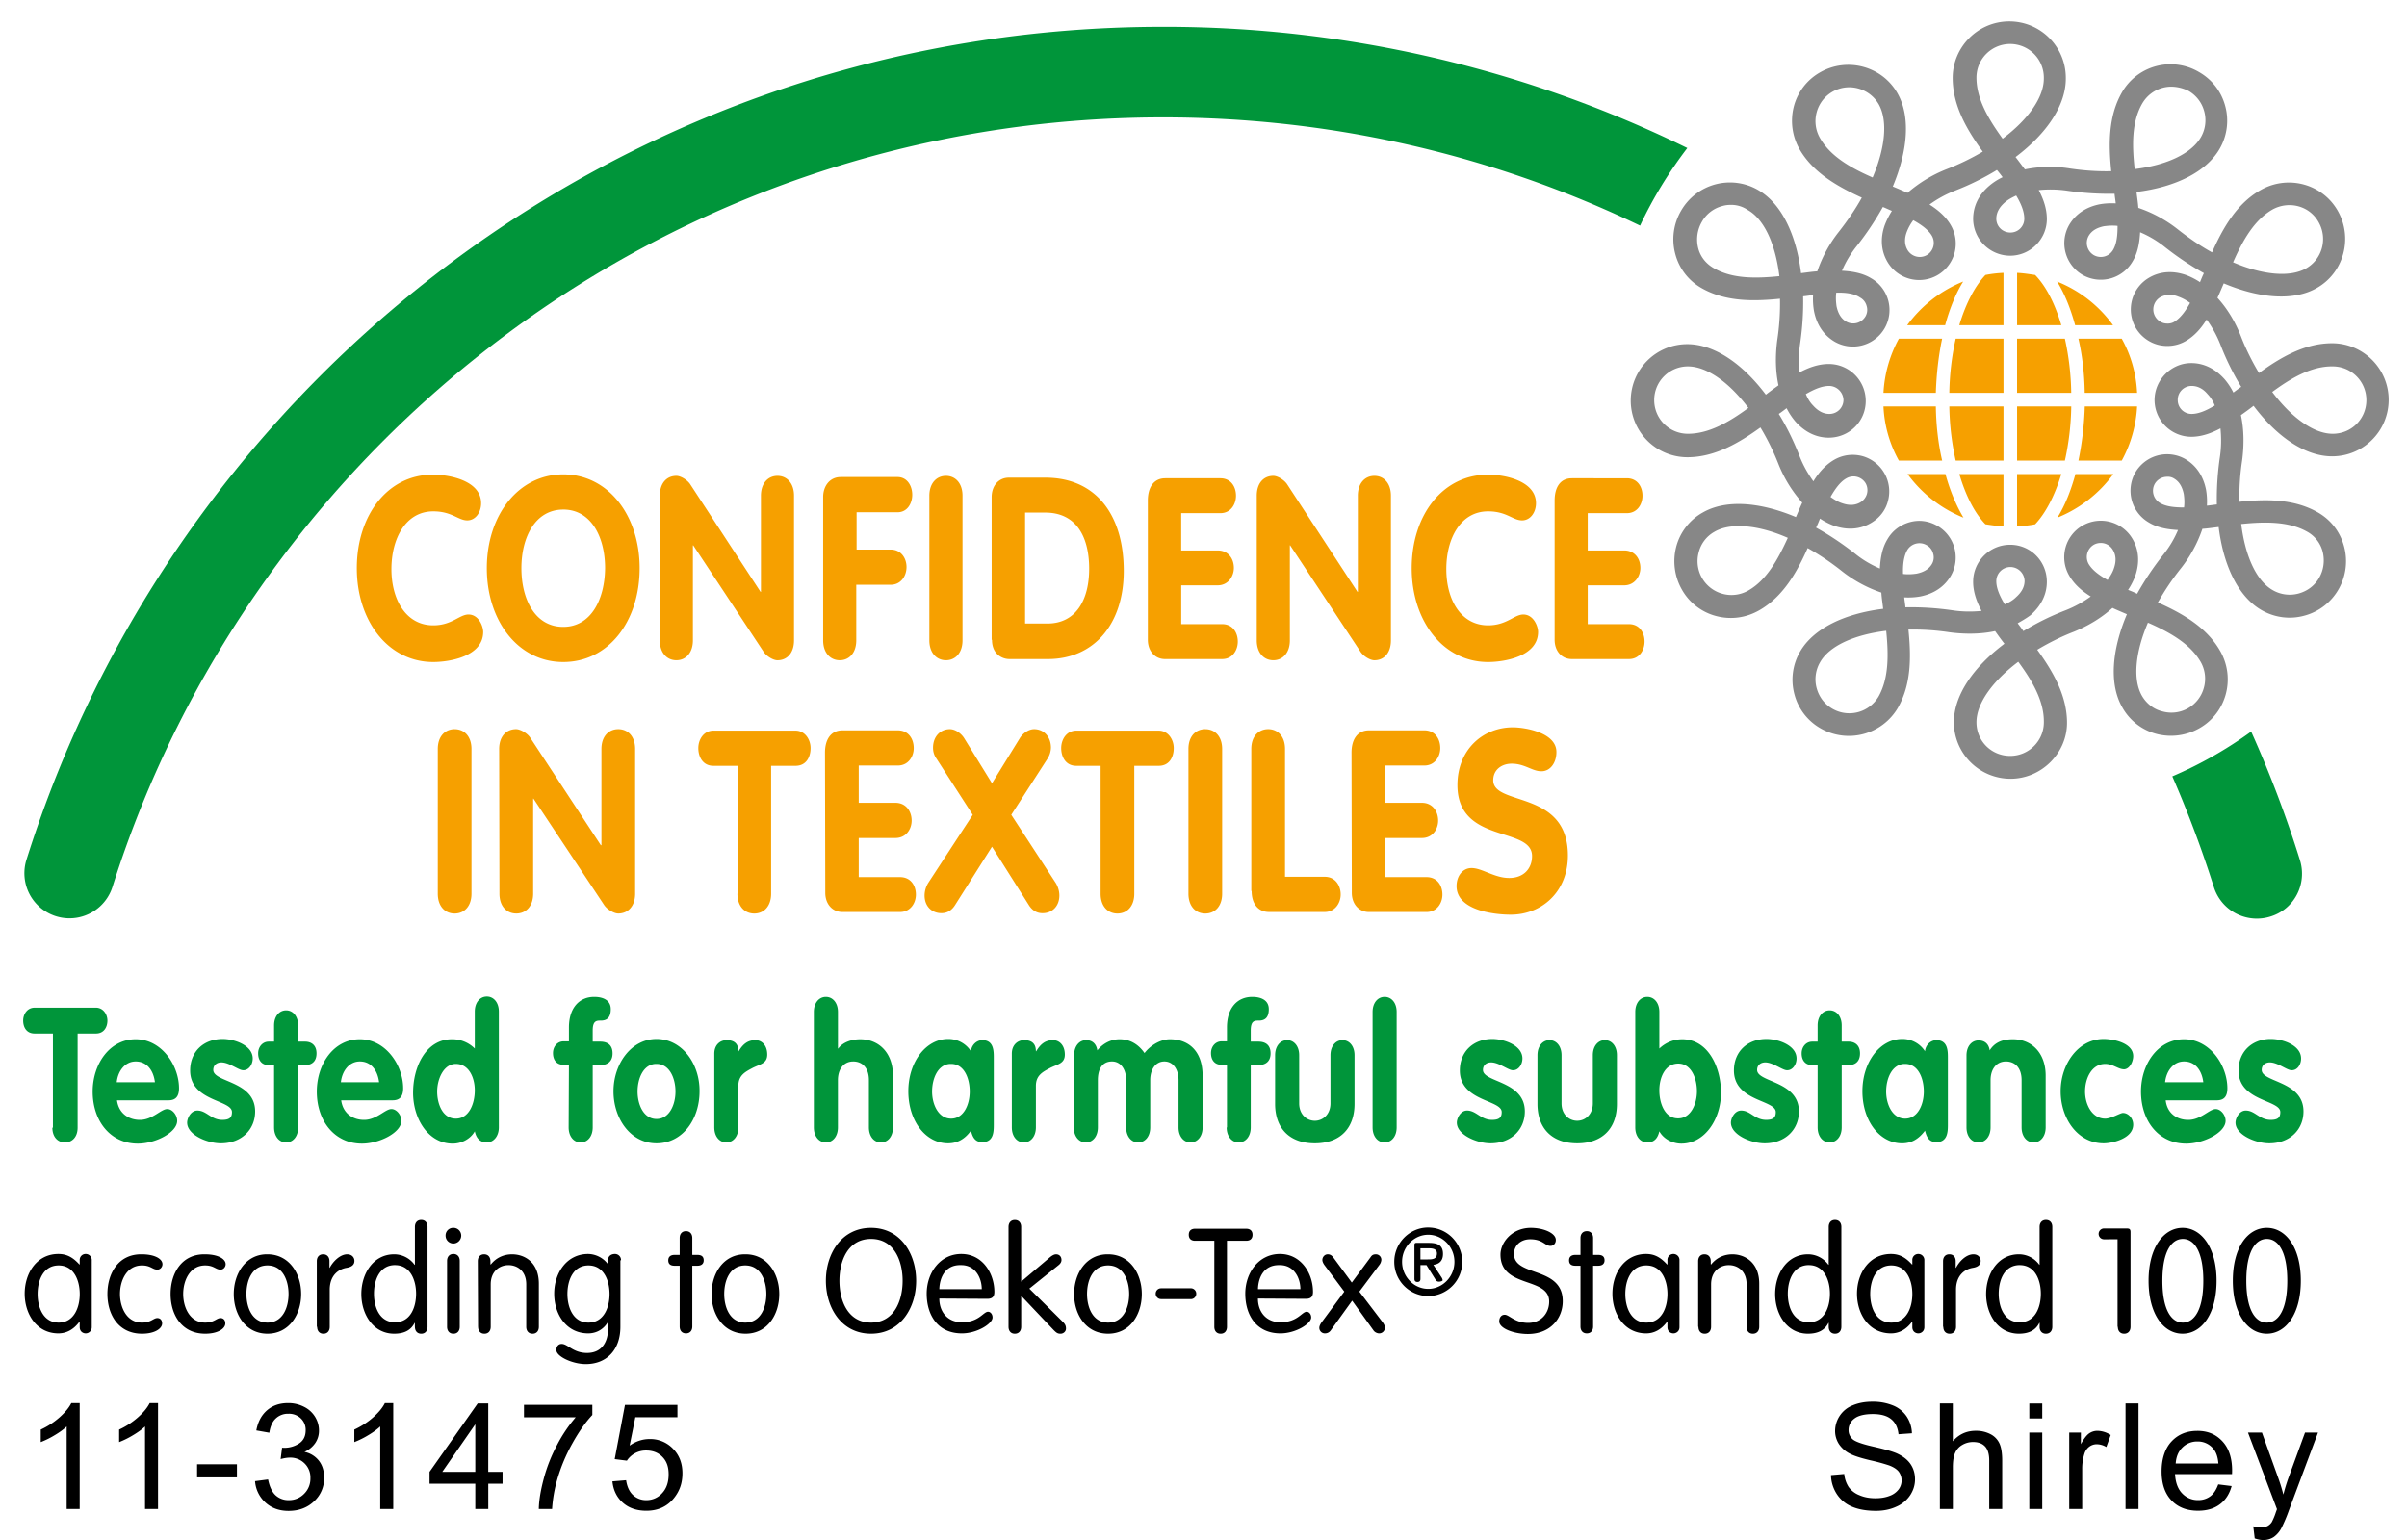
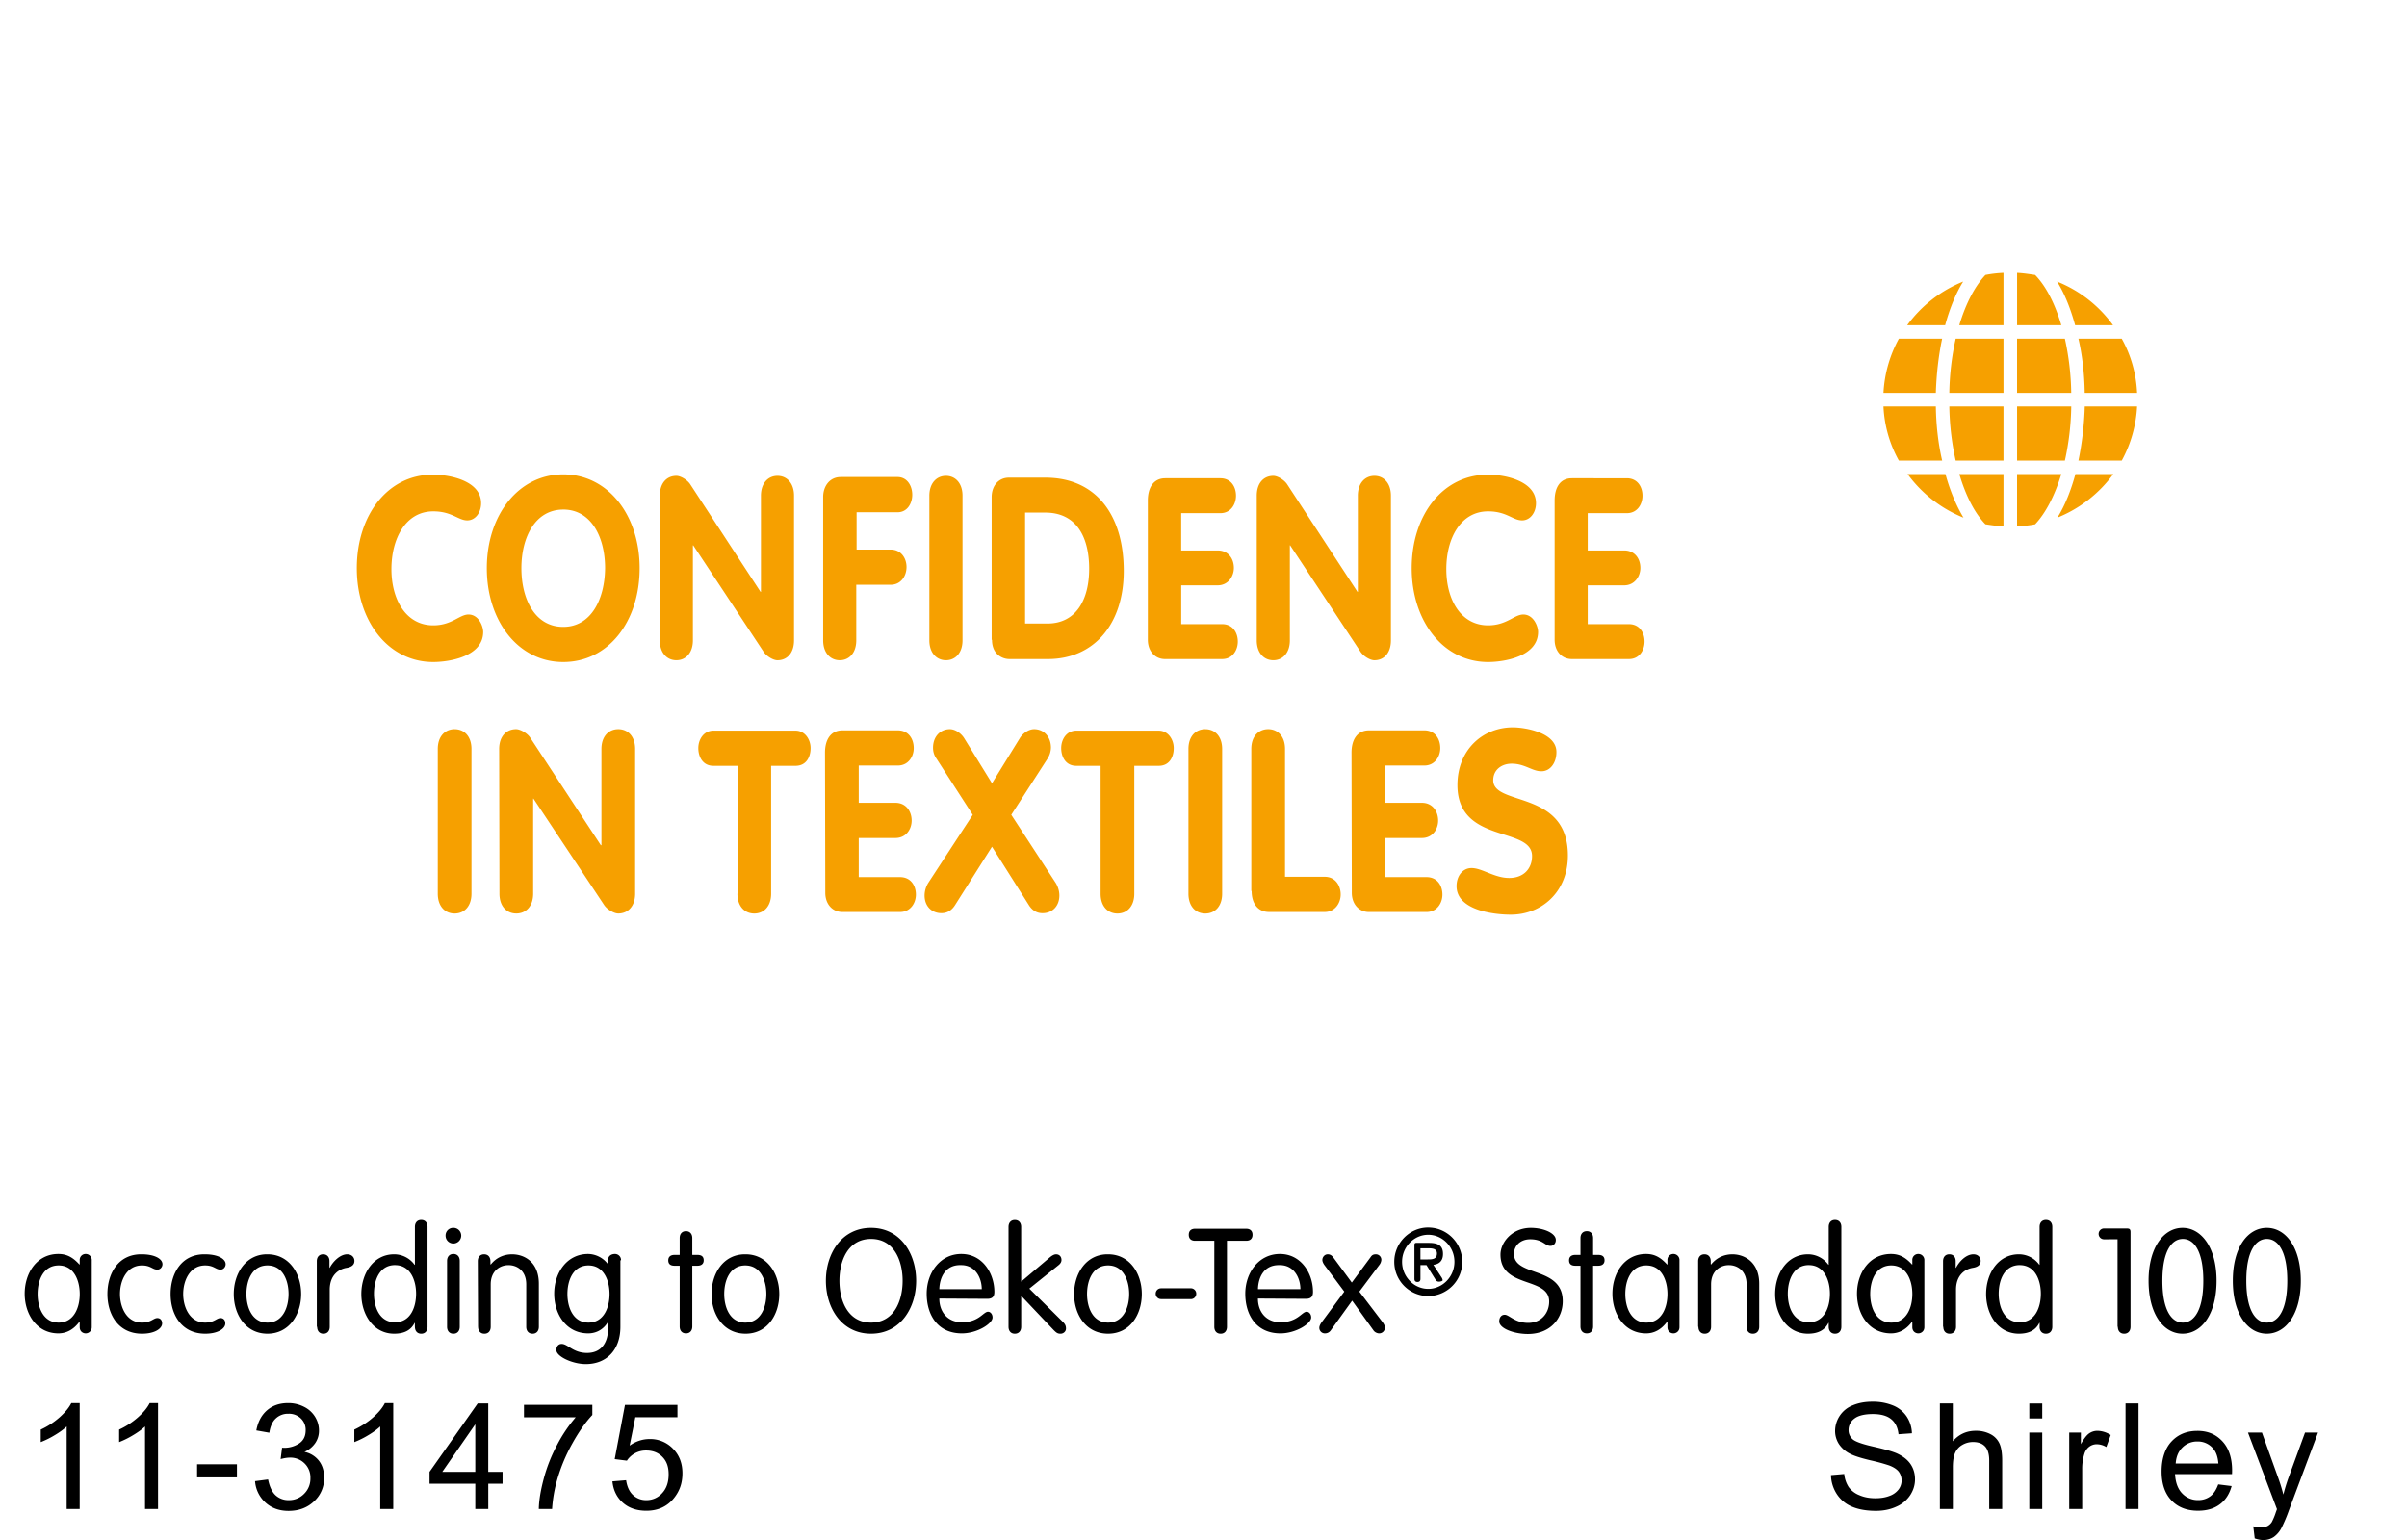
<svg xmlns="http://www.w3.org/2000/svg" viewBox="0 0 100 64" fill="none" class="logo_oeko_tex">
-   <path d="M95.55 35.74c.313 1-.237 2.05-1.225 2.35a1.873 1.873 0 0 1-2.35-1.226 47.032 47.032 0 0 0-1.725-4.6 16.914 16.914 0 0 0 3.275-1.862c.775 1.725 1.45 3.5 2.025 5.337ZM68.138 9.377c-6-2.888-12.713-4.5-19.813-4.5-20.475 0-37.8 13.437-43.65 31.975A1.873 1.873 0 1 1 1.1 35.727C7.412 15.664 26.163 1.114 48.312 1.114A49.316 49.316 0 0 1 70.1 6.152c-.762 1-1.425 2.075-1.962 3.225Z" fill="#00953A" />
-   <path d="M83.525 32.364a2.355 2.355 0 0 1-2.35-2.35c0-1.1.788-2.275 2.1-3.262-.138-.175-.263-.35-.388-.525-.575.125-1.225.137-1.887.05a10.102 10.102 0 0 0-1.713-.113c.113 1.113.125 2.263-.437 3.25a2.362 2.362 0 0 1-3.2.863 2.296 2.296 0 0 1-1.1-1.425 2.321 2.321 0 0 1 .237-1.775c.55-.95 1.825-1.575 3.45-1.775-.024-.225-.062-.45-.075-.675a5.5 5.5 0 0 1-1.65-.9 10.75 10.75 0 0 0-1.412-.95c-.45 1.012-1.025 2.025-2.012 2.587-.55.313-1.175.4-1.788.238a2.296 2.296 0 0 1-1.425-1.1 2.386 2.386 0 0 1-.237-1.775 2.296 2.296 0 0 1 1.1-1.425c.95-.55 2.362-.45 3.874.187.088-.2.175-.412.263-.6a5.404 5.404 0 0 1-.987-1.6 10.179 10.179 0 0 0-.75-1.525c-.9.65-1.9 1.238-3.038 1.238a2.355 2.355 0 0 1-2.35-2.35c0-1.3 1.05-2.35 2.35-2.35 1.1 0 2.275.787 3.263 2.1.174-.138.35-.263.525-.388-.126-.575-.138-1.225-.05-1.887a10.11 10.11 0 0 0 .112-1.713c-1.112.113-2.263.125-3.25-.437a2.296 2.296 0 0 1-1.1-1.425 2.352 2.352 0 0 1 .238-1.788 2.34 2.34 0 0 1 3.212-.862c.95.55 1.575 1.825 1.775 3.45.225-.025.45-.063.675-.075a5.5 5.5 0 0 1 .9-1.65c.362-.463.688-.938.95-1.413-1.012-.462-2.025-1.037-2.587-2.012a2.386 2.386 0 0 1-.238-1.775 2.296 2.296 0 0 1 1.1-1.425c1.125-.638 2.563-.25 3.2.862.55.95.45 2.363-.188 3.888.213.087.413.175.613.262a5.647 5.647 0 0 1 1.6-.975 10.15 10.15 0 0 0 1.525-.737c-.662-.913-1.25-1.913-1.25-3.063 0-1.287 1.05-2.35 2.35-2.35s2.35 1.05 2.35 2.35c.013 1.113-.775 2.3-2.088 3.288.138.175.263.35.388.512A5.215 5.215 0 0 1 86 7.002c.588.087 1.162.125 1.713.112-.113-1.112-.125-2.275.437-3.262a2.326 2.326 0 0 1 3.2-.863c.55.313.938.813 1.1 1.425.162.6.075 1.238-.237 1.775-.55.95-1.825 1.588-3.45 1.788.024.225.062.45.075.662a5.5 5.5 0 0 1 1.65.9c.462.363.937.688 1.412.95.45-1.012 1.025-2.025 2.012-2.587 1.138-.65 2.575-.263 3.213.862.638 1.125.25 2.563-.862 3.2-.95.55-2.363.45-3.876-.187-.087.2-.174.412-.262.6.4.437.737.987.975 1.6.213.55.475 1.062.75 1.525.9-.65 1.9-1.238 3.038-1.238 1.287 0 2.35 1.05 2.35 2.35s-1.05 2.35-2.35 2.35c-1.1 0-2.276-.787-3.263-2.1-.175.138-.35.263-.525.388.125.575.138 1.225.05 1.887a10.102 10.102 0 0 0-.113 1.713c1.113-.113 2.263-.125 3.25.437.55.313.938.813 1.1 1.425a2.352 2.352 0 0 1-.237 1.788 2.32 2.32 0 0 1-1.425 1.087c-.6.163-1.237.075-1.775-.237-.95-.55-1.575-1.825-1.775-3.45-.225.025-.45.062-.675.075a5.5 5.5 0 0 1-.9 1.65 10.75 10.75 0 0 0-.95 1.412c1.012.45 2.025 1.025 2.587 2.013.65 1.137.263 2.575-.862 3.212a2.386 2.386 0 0 1-1.775.238 2.296 2.296 0 0 1-1.425-1.1c-.55-.95-.45-2.363.188-3.875-.2-.088-.413-.175-.6-.263-.438.4-.988.738-1.6.988-.55.212-1.063.475-1.525.75.65.9 1.237 1.9 1.237 3.037 0 1.263-1.063 2.325-2.35 2.325Zm.325-4.862c-1.063.8-1.737 1.725-1.737 2.512 0 .788.624 1.4 1.4 1.4.774 0 1.4-.625 1.4-1.4.012-.875-.475-1.712-1.063-2.512Zm-5.487-1.288c-1.326.163-2.363.625-2.75 1.313a1.405 1.405 0 0 0-.138 1.075c.1.362.325.662.65.85a1.408 1.408 0 0 0 1.925-.513c.425-.762.413-1.737.313-2.725Zm10.874-.337c-.524 1.225-.637 2.362-.25 3.037.188.325.488.563.85.65a1.395 1.395 0 0 0 1.725-.987c.1-.363.05-.75-.137-1.075-.438-.75-1.275-1.225-2.188-1.625Zm-5.412.025c.075.1.162.212.237.325a10.858 10.858 0 0 1 1.75-.863 4.71 4.71 0 0 0 1.05-.575c-.387-.237-.7-.525-.9-.875a1.516 1.516 0 0 1 .563-2.075 1.527 1.527 0 0 1 2.075.563c.263.45.3.975.113 1.525-.075.2-.175.4-.3.587.124.05.25.1.374.163.3-.538.663-1.088 1.088-1.625a4.31 4.31 0 0 0 .612-1.025c-.45-.025-.862-.1-1.212-.313a1.527 1.527 0 0 1-.563-2.075 1.527 1.527 0 0 1 2.075-.562c.45.262.75.7.863 1.275.037.212.05.437.037.662.138-.012.276-.037.413-.05a11.96 11.96 0 0 1 .125-1.962c.063-.413.063-.825.025-1.2-.4.212-.8.35-1.213.35a1.531 1.531 0 0 1-1.525-1.525c0-.838.688-1.538 1.525-1.538.525 0 1 .238 1.388.675.138.163.263.35.362.55.1-.075.213-.162.325-.237a10.858 10.858 0 0 1-.862-1.75 4.71 4.71 0 0 0-.575-1.05c-.237.387-.525.7-.875.9-.35.2-.763.25-1.15.15a1.523 1.523 0 0 1-.925-.713 1.527 1.527 0 0 1 .563-2.075c.45-.262.975-.3 1.525-.112.2.075.4.175.587.3.05-.125.1-.25.162-.375-.537-.3-1.087-.663-1.624-1.088a4.363 4.363 0 0 0-1.026-.612c-.025.45-.1.862-.312 1.212a1.527 1.527 0 0 1-2.075.563 1.527 1.527 0 0 1-.563-2.075c.263-.45.7-.75 1.275-.863.213-.037.438-.05.663-.037-.013-.138-.038-.263-.05-.4a11.914 11.914 0 0 1-1.962-.125 4.757 4.757 0 0 0-1.188-.025c.212.4.337.8.337 1.2 0 .837-.687 1.525-1.525 1.525a1.542 1.542 0 0 1-1.537-1.525c0-.525.225-1 .663-1.375.162-.138.35-.263.562-.363-.075-.1-.15-.2-.237-.3a10.88 10.88 0 0 1-1.75.863 4.71 4.71 0 0 0-1.05.575c.374.237.687.512.887.862a1.516 1.516 0 0 1-.563 2.075 1.527 1.527 0 0 1-2.075-.562c-.262-.45-.3-.975-.112-1.513.075-.2.175-.4.3-.6-.125-.05-.25-.112-.375-.162a12.28 12.28 0 0 1-1.087 1.625 4.363 4.363 0 0 0-.613 1.025c.45.025.862.1 1.212.312a1.523 1.523 0 0 1 .563 2.075 1.523 1.523 0 0 1-2.075.563c-.45-.263-.75-.7-.862-1.275a2.908 2.908 0 0 1-.038-.663c-.138.013-.275.038-.413.05.013.625-.025 1.275-.125 1.963a4.857 4.857 0 0 0-.025 1.2c.4-.213.8-.35 1.213-.35.85 0 1.538.687 1.538 1.537 0 .85-.688 1.525-1.538 1.525-.525 0-1-.237-1.387-.675a2.794 2.794 0 0 1-.363-.55c-.1.075-.212.163-.325.238.325.525.612 1.112.862 1.75.15.387.35.737.576 1.05.237-.388.525-.7.875-.9.35-.2.762-.25 1.15-.15a1.523 1.523 0 0 1 1.075 1.862c-.1.4-.363.725-.713.925-.45.263-.975.3-1.525.113-.2-.075-.4-.175-.588-.3-.05.125-.1.25-.162.375.537.3 1.087.662 1.625 1.087.325.263.675.463 1.025.613.025-.45.1-.863.313-1.213.2-.35.525-.6.925-.712.4-.113.8-.05 1.15.15a1.523 1.523 0 0 1 .562 2.075c-.263.45-.7.75-1.275.862-.213.038-.438.05-.663.038.013.137.038.275.05.412.625-.012 1.275.025 1.963.125.412.063.825.063 1.2.025-.213-.4-.35-.8-.35-1.212 0-.85.688-1.538 1.538-1.538.85 0 1.524.688 1.524 1.538 0 .525-.237 1-.675 1.387-.15.113-.337.225-.537.338Zm-.3-2.338a.587.587 0 0 0-.588.588c0 .287.138.612.35.962.188-.075.35-.175.475-.3.225-.2.35-.425.35-.675a.593.593 0 0 0-.587-.575Zm9.587-1.787c.163 1.325.626 2.362 1.313 2.75.325.187.713.237 1.075.137.362-.1.662-.325.85-.65.188-.325.238-.712.15-1.075a1.327 1.327 0 0 0-.662-.85c-.763-.425-1.738-.412-2.725-.312Zm-20.862.087c-.4 0-.75.075-1.025.238a1.35 1.35 0 0 0-.65.85 1.403 1.403 0 0 0 .988 1.725c.362.1.75.05 1.075-.138.762-.437 1.224-1.287 1.637-2.187-.738-.325-1.438-.488-2.025-.488Zm15.025.7c-.1 0-.2.025-.288.075a.59.59 0 0 0-.212.8c.15.25.425.463.787.663.113-.163.213-.325.263-.488.1-.287.087-.537-.038-.75a.582.582 0 0 0-.512-.3Zm-8.213 1.288c.2.025.388.012.563-.013.3-.062.513-.187.638-.4a.538.538 0 0 0 .05-.437.552.552 0 0 0-.276-.35.59.59 0 0 0-.8.212c-.137.238-.187.575-.174.988Zm10.975-4.038c-.2 0-.4.1-.512.288a.59.59 0 0 0 .212.8c.25.15.6.187 1 .187.026-.2.013-.387-.012-.562-.063-.3-.188-.513-.4-.638a.474.474 0 0 0-.288-.075Zm-13.987.838c.163.112.325.212.487.262.288.1.538.088.75-.037a.595.595 0 0 0 .275-.35.585.585 0 0 0-.05-.438.59.59 0 0 0-.8-.212c-.25.137-.462.425-.662.775Zm-5.925-5.425c-.775 0-1.4.625-1.4 1.4 0 .775.625 1.4 1.4 1.4.875 0 1.713-.488 2.513-1.075-.8-1.063-1.726-1.725-2.513-1.725ZM94.4 16.289c.8 1.063 1.725 1.738 2.512 1.738.788 0 1.4-.625 1.4-1.4 0-.775-.624-1.4-1.4-1.4-.875-.013-1.712.475-2.512 1.062Zm-3.35-.25a.576.576 0 0 0-.575.588c0 .325.263.575.575.575.288 0 .612-.138.963-.35a1.403 1.403 0 0 0-.3-.475c-.188-.225-.413-.338-.663-.338Zm-16.025.338c.075.187.175.35.3.475.2.225.425.35.675.35a.584.584 0 0 0 .588-.575.604.604 0 0 0-.588-.588c-.313 0-.625.138-.975.338Zm15.112-4.125a.812.812 0 0 0-.387.1.59.59 0 0 0 .138 1.075c.15.037.312.025.437-.05.25-.15.462-.425.662-.788a1.864 1.864 0 0 0-.487-.262.99.99 0 0 0-.362-.075Zm-13.85-.088c-.025.2-.012.388.013.563.063.3.188.512.4.637a.59.59 0 0 0 .8-.212.538.538 0 0 0 .05-.438.552.552 0 0 0-.275-.35c-.238-.162-.575-.212-.988-.2Zm-4.375-3.65c-.125 0-.237.013-.362.05a1.37 1.37 0 0 0-.85.663 1.467 1.467 0 0 0-.15 1.075c.088.362.325.662.663.85.762.437 1.725.425 2.712.325-.162-1.325-.625-2.363-1.313-2.75a1.21 1.21 0 0 0-.7-.213Zm20.863 2.388c1.225.525 2.362.637 3.037.25.675-.388.9-1.25.513-1.925-.375-.675-1.237-.9-1.925-.513-.75.438-1.225 1.275-1.625 2.188Zm-5.038-1.525c-.112 0-.212.012-.325.025-.3.062-.512.187-.637.4a.59.59 0 0 0 .212.8.59.59 0 0 0 .8-.213c.15-.25.188-.6.188-1-.075-.012-.162-.012-.237-.012Zm-8.25-.225a1.99 1.99 0 0 0-.274.5c-.1.275-.088.525.037.737a.59.59 0 0 0 .8.213.59.59 0 0 0 .213-.8c-.138-.238-.413-.45-.776-.65Zm4.276-1.025c-.188.087-.35.175-.488.3-.225.2-.338.425-.338.662 0 .325.263.575.588.575a.573.573 0 0 0 .575-.575c0-.287-.125-.612-.337-.962Zm-6.938-4.5a1.4 1.4 0 0 0-1.35 1.037c-.1.363-.05.75.138 1.075.437.763 1.275 1.238 2.187 1.638.525-1.238.638-2.363.25-3.05-.263-.45-.737-.7-1.225-.7Zm13.388-.025c-.488 0-.95.25-1.213.7-.438.762-.425 1.725-.313 2.725 1.326-.163 2.35-.638 2.75-1.325.188-.325.238-.713.138-1.075a1.392 1.392 0 0 0-.65-.85 1.662 1.662 0 0 0-.712-.175Zm-6.7-1.775c-.776 0-1.4.625-1.4 1.4 0 .887.5 1.725 1.087 2.537 1.063-.8 1.725-1.725 1.712-2.525a1.4 1.4 0 0 0-1.4-1.412Z" fill="#878787" />
  <path d="M83.236 11.34a4.99 4.99 0 0 0-.75.088c-.425.45-.81 1.16-1.086 2.086h1.836V11.34zm.565 0v2.174h1.838c-.275-.925-.65-1.636-1.088-2.086-.25-.037-.5-.076-.75-.088zm-2.239.361a5.367 5.367 0 0 0-2.326 1.813h1.576c.188-.687.438-1.313.75-1.813zm3.9 0c.313.5.563 1.126.75 1.813h1.575a5.296 5.296 0 0 0-2.324-1.813zm-6.573 2.375a5.27 5.27 0 0 0-.639 2.25h2.176c.025-.775.111-1.538.261-2.25H78.89zm2.361 0a11.15 11.15 0 0 0-.264 2.25h2.25v-2.25H81.25zm2.55 0v2.25h2.25a11.15 11.15 0 0 0-.263-2.25h-1.986zm2.55 0c.162.7.25 1.462.261 2.25h2.176a5.1 5.1 0 0 0-.637-2.25h-1.8zm-8.1 2.815a5.1 5.1 0 0 0 .639 2.25h1.799c-.163-.7-.25-1.463-.262-2.25H78.25zm2.736 0c.013.824.114 1.574.264 2.25h1.986v-2.25h-2.25zm2.815 0v2.25h1.986a11.118 11.118 0 0 0 .264-2.25H83.8zm2.812 0a13.055 13.055 0 0 1-.263 2.25h1.8a5.27 5.27 0 0 0 .637-2.25h-2.174zM79.25 19.7a5.367 5.367 0 0 0 2.324 1.813c-.3-.5-.562-1.126-.75-1.813H79.25zm2.15 0c.275.925.65 1.638 1.086 2.088.25.038.5.075.75.088v-2.176H81.4zm2.4 0v2.176c.25-.013.5-.038.75-.088.426-.45.813-1.176 1.089-2.088H83.8zm2.425 0c-.187.687-.437 1.313-.75 1.813A5.367 5.367 0 0 0 87.8 19.7h-1.576zm-62.825.014c-1.862 0-3.175 1.698-3.175 3.898 0 2.188 1.3 3.9 3.175 3.9 1.888 0 3.174-1.7 3.174-3.9s-1.312-3.898-3.174-3.898zm-5.4.012c-1.887-.013-3.176 1.686-3.176 3.886 0 2.188 1.301 3.9 3.176 3.9.688 0 2.074-.236 2.074-1.25 0-.236-.186-.724-.611-.724-.375 0-.688.45-1.463.45-1.137 0-1.738-1.075-1.738-2.337 0-1.263.588-2.4 1.738-2.4.775 0 1.037.375 1.412.375.337 0 .576-.325.576-.713 0-.937-1.313-1.187-1.988-1.187zm43.838 0c-1.9-.013-3.188 1.686-3.188 3.886 0 2.188 1.3 3.9 3.174 3.9.688 0 2.076-.236 2.076-1.25 0-.236-.189-.724-.613-.724-.375 0-.688.45-1.463.45-1.138 0-1.736-1.075-1.736-2.337 0-1.263.586-2.4 1.736-2.4.775 0 1.025.375 1.412.375.338 0 .577-.325.577-.713 0-.937-1.313-1.187-1.975-1.187zm-33.738.05c-.4 0-.688.3-.688.825v6.011c0 .525.3.826.688.826.387 0 .687-.3.687-.826v-3.949h.014l2.924 4.426c.125.188.4.35.576.35.4 0 .687-.302.687-.827v-6.011c0-.525-.3-.825-.687-.825-.387 0-.688.3-.688.825v4H31.6l-2.924-4.475c-.125-.188-.401-.35-.576-.35zm11.2 0c-.386 0-.689.3-.689.825v6.011c0 .525.302.826.69.826.388 0 .687-.3.687-.826v-6.011c0-.525-.3-.825-.687-.825zm13.6 0c-.4 0-.687.3-.687.825v6.011c0 .525.3.826.687.826.388 0 .688-.3.688-.826v-3.949h.012l2.925 4.426c.125.188.4.35.575.35.4 0 .687-.302.687-.827v-6.011c0-.525-.3-.825-.687-.825-.388 0-.688.3-.688.825v4H56.4l-2.925-4.475c-.125-.188-.4-.35-.575-.35zm-17.974.05c-.462 0-.727.387-.727.825v5.961c0 .525.302.826.69.826.387 0 .685-.3.685-.826v-2.31H37c.438 0 .662-.376.662-.739 0-.362-.224-.724-.662-.724h-1.412v-1.55h1.7c.412 0 .612-.376.612-.726 0-.375-.213-.738-.613-.738h-2.361zm6.986.025c-.413 0-.713.325-.713.812v5.926h.014c0 .6.425.8.724.8h1.6c1.9 0 3.15-1.438 3.15-3.663 0-2.35-1.173-3.875-3.25-3.875h-1.525zm6.5.025c-.487 0-.724.388-.724.926v5.787c0 .474.3.8.712.8h2.375c.438 0 .65-.376.65-.726 0-.375-.212-.725-.65-.725h-1.7v-1.613h1.513c.438 0 .674-.374.674-.724 0-.375-.223-.725-.674-.725h-1.514v-1.55H50.7c.438 0 .65-.375.65-.725 0-.375-.212-.725-.65-.725h-2.287zm16.889 0c-.487 0-.713.388-.713.926v5.787c0 .474.3.8.713.8h2.375c.438 0 .648-.376.648-.726 0-.375-.211-.725-.648-.725h-1.713v-1.613h1.512c.438 0 .675-.374.675-.724 0-.375-.225-.725-.675-.725h-1.512v-1.55h1.625c.437 0 .65-.375.65-.725 0-.375-.213-.725-.65-.725H65.3zm-41.9 1.3c1.162 0 1.738 1.15 1.738 2.436-.013 1.288-.577 2.44-1.739 2.44-1.175 0-1.738-1.152-1.738-2.44 0-1.287.576-2.435 1.738-2.435zm19.187.126h.838c1.275 0 1.824.986 1.824 2.336 0 1.275-.537 2.275-1.736 2.275h-.926v-4.611zm20.262 8.924c-1.238 0-2.3.925-2.3 2.4 0 2.462 3.1 1.7 3.1 2.95 0 .511-.338.911-.95.911-.614 0-1.125-.412-1.563-.412-.374 0-.623.337-.623.75 0 1 1.537 1.188 2.25 1.188 1.274 0 2.375-.936 2.375-2.461 0-2.738-3.102-2.038-3.102-3.125 0-.45.364-.69.764-.69.55 0 .85.315 1.236.315.388 0 .625-.376.625-.79.013-.811-1.287-1.036-1.812-1.036zm-43.961.076c-.4 0-.701.299-.701.824V37.141c0 .524.3.824.7.824.4 0 .7-.301.7-.826v-6.012c0-.525-.3-.824-.7-.824zm2.549 0c-.4 0-.7.299-.7.824l.012 6.012v.002c0 .524.3.824.7.824.4 0 .7-.301.7-.826v-3.95h.012l2.938 4.424c.125.188.412.352.587.352.4 0 .7-.301.7-.826v-6.012c0-.525-.3-.824-.7-.824-.4 0-.7.299-.7.824v4h-.024l-2.938-4.475c-.125-.188-.412-.35-.587-.35zm18.025 0c-.4 0-.7.31-.7.773 0 .175.05.326.15.463l1.5 2.324-1.839 2.815a1.014 1.014 0 0 0-.162.537c0 .45.3.736.7.736.25 0 .438-.124.575-.35l1.526-2.412 1.523 2.413c.138.225.327.35.577.35.412 0 .699-.3.699-.737 0-.225-.087-.425-.162-.537l-1.836-2.815 1.5-2.324a.888.888 0 0 0 .148-.463c0-.463-.3-.773-.7-.773-.225 0-.475.174-.599.386l-1.15 1.864-1.15-1.864c-.127-.212-.376-.386-.6-.386zm10.611 0c-.4 0-.699.299-.699.824V37.141c0 .524.3.824.7.824.4 0 .7-.301.7-.826v-6.012c0-.525-.3-.824-.7-.824zm2.614 0c-.4 0-.702.299-.702.824v5.9H52c0 .525.263.875.725.875h2.312c.412 0 .65-.35.662-.7.012-.364-.199-.763-.662-.763h-1.65v-5.312c0-.525-.3-.824-.7-.824zM35 30.352c-.487 0-.725.387-.725.925l.012 5.825c0 .475.301.8.713.8h2.389c.437 0 .662-.374.662-.724 0-.375-.212-.727-.662-.727h-1.713v-1.625h1.523c.45 0 .676-.374.676-.724 0-.375-.226-.739-.676-.739h-1.523v-1.549H37.3c.438 0 .662-.374.662-.724 0-.375-.212-.738-.662-.738H35zm21.875 0c-.487 0-.725.387-.725.925l.012 5.825c0 .475.301.8.713.8h2.389c.437 0 .662-.374.662-.724 0-.375-.212-.727-.662-.727H57.55v-1.625h1.523c.45 0 .676-.374.676-.724 0-.375-.226-.739-.676-.739h-1.523v-1.549h1.625c.438 0 .662-.374.662-.724 0-.375-.212-.738-.662-.738h-2.301zm-27.236.011c-.4 0-.627.365-.627.727 0 .363.188.736.625.736h1.013v5.313h-.011l-.002.002c0 .524.3.824.7.824.4 0 .7-.301.7-.826v-5.313h1.014c.45 0 .625-.373.625-.736 0-.362-.237-.727-.625-.727h-3.412zm15.074 0c-.4 0-.625.365-.625.727 0 .363.188.736.625.736h1.012V37.141c0 .524.3.824.7.824.4 0 .7-.301.7-.826v-5.313h1.014c.45 0 .625-.373.625-.736 0-.362-.238-.727-.625-.727h-3.426z" fill="#F6A000" />
-   <path d="M20.225 41.414c-.288 0-.5.25-.5.625v1.537a1.322 1.322 0 0 0-.95-.387c-1.075 0-1.613 1.138-1.613 2.225 0 1.088.637 2.113 1.65 2.113.337 0 .726-.175.913-.513.063.3.225.463.5.463s.5-.25.5-.625v-4.813c0-.376-.213-.625-.5-.625zm4.462.014c-.611 0-1.05.448-1.05 1.273v.576h-.225c-.25 0-.437.212-.437.487 0 .3.161.488.437.488h.225l-.012 2.6c0 .375.212.625.5.625.288 0 .5-.25.5-.625v-2.588h.313c.287 0 .511-.137.511-.487s-.212-.488-.512-.488h-.312v-.463c0-.413.164-.412.338-.412.276 0 .412-.15.412-.475 0-.387-.337-.511-.688-.511zm9.625 0c-.286 0-.5.25-.5.625v4.799c0 .375.213.625.5.625.288 0 .5-.25.5-.625v-1.963c0-.437.224-.776.637-.776.362 0 .65.25.65.776v1.963c0 .375.213.625.5.625.289 0 .5-.25.5-.625v-2.15c0-.95-.587-1.513-1.363-1.513-.312 0-.7.1-.912.387h-.011v-1.523c0-.375-.213-.625-.5-.625zm17.713 0c-.612 0-1.05.448-1.05 1.273v.576h-.225c-.25 0-.438.212-.438.487 0 .3.163.488.438.488h.225v2.6h-.012c0 .375.213.625.5.625.288 0 .5-.25.5-.625v-2.588h.312c.288 0 .512-.137.512-.487s-.212-.488-.512-.488h-.312v-.463c0-.413.163-.412.338-.412.275 0 .412-.15.412-.475 0-.387-.338-.511-.688-.511zm5.5 0c-.288 0-.5.25-.5.625v4.799c0 .375.212.625.5.625.288 0 .5-.25.5-.625v-4.8c0-.374-.212-.624-.5-.624zm10.913 0c-.288 0-.5.25-.5.625v4.799c0 .375.212.625.5.625.287 0 .436-.175.5-.463.186.338.575.513.912.513 1 0 1.65-1.05 1.65-2.113 0-1.062-.536-2.225-1.611-2.225-.35 0-.69.137-.951.387v-1.523c0-.375-.213-.625-.5-.625zm-67 .449c-.3 0-.475.262-.475.537s.138.537.475.537h.761v3.912h-.023c0 .388.223.614.523.614.3 0 .526-.226.526-.614v-3.912h.761c.338 0 .477-.274.477-.537 0-.262-.177-.537-.477-.537H1.437zm10.449.111c-.287 0-.5.25-.5.625v.676h-.225c-.25 0-.437.213-.437.488 0 .3.161.487.437.487h.225v2.588c0 .375.213.625.5.625.288 0 .5-.25.5-.625v-2.588h.289c.262 0 .474-.137.474-.487s-.224-.488-.474-.488h-.29v-.676c0-.375-.211-.625-.5-.625zm64.127 0c-.288 0-.5.25-.5.625v.676h-.227c-.25 0-.437.213-.437.488 0 .3.162.487.437.487h.227v2.588c0 .375.212.625.5.625.287 0 .5-.25.5-.625v-2.588h.287c.263 0 .474-.137.474-.487s-.224-.488-.474-.488h-.287v-.676c0-.375-.213-.625-.5-.625zM9.25 43.178c-.788 0-1.35.523-1.35 1.31 0 1.288 1.737 1.215 1.737 1.727 0 .213-.088.324-.4.324-.476 0-.65-.387-1.038-.387-.275 0-.424.325-.424.5 0 .512.838.862 1.4.862.863 0 1.425-.575 1.425-1.325 0-1.275-1.739-1.2-1.739-1.724 0-.212.163-.313.338-.313.325 0 .713.325.9.325.225.012.4-.225.401-.487v-.002c-.002-.548-.764-.81-1.25-.81zm18.025 0c-1.05 0-1.787 1.036-1.787 2.174 0 1.137.712 2.162 1.787 2.162s1.788-.987 1.788-2.162c.012-1.138-.726-2.174-1.788-2.174zm12.112 0c-.912 0-1.65.949-1.65 2.174s.713 2.162 1.65 2.162c.388 0 .7-.176.95-.526.076.3.188.477.475.477.477 0 .475-.451.475-.738v-2.762c0-.287 0-.738-.474-.738-.239 0-.45.2-.475.462a1.11 1.11 0 0 0-.951-.511zm22.613 0c-.788 0-1.35.523-1.35 1.31 0 1.288 1.739 1.215 1.739 1.727 0 .213-.089.324-.4.324-.476 0-.652-.387-1.04-.387-.275 0-.424.325-.424.5 0 .512.838.862 1.4.862.864 0 1.425-.575 1.425-1.325 0-1.275-1.739-1.2-1.739-1.724 0-.212.163-.313.338-.313.325 0 .713.325.9.325.225.012.4-.225.401-.487v-.002c-.002-.548-.764-.81-1.25-.81zm11.389 0c-.788 0-1.352.523-1.352 1.31 0 1.288 1.738 1.215 1.738 1.727 0 .213-.088.324-.4.324-.475 0-.65-.387-1.037-.387-.275 0-.426.325-.426.5 0 .512.837.862 1.4.862.862 0 1.424-.575 1.424-1.325 0-1.275-1.736-1.2-1.736-1.724 0-.212.162-.313.338-.313.325 0 .712.325.9.325.225.012.4-.225.4-.487v-.002c-.001-.548-.763-.81-1.25-.81zm5.636 0c-.913 0-1.65.949-1.65 2.174s.713 2.162 1.65 2.162c.387 0 .688-.176.95-.526.075.3.187.477.474.477.475 0 .477-.451.477-.738v-2.762c0-.287-.002-.738-.477-.738-.237 0-.45.2-.474.462a1.11 1.11 0 0 0-.95-.511zm8.375 0c-1.05 0-1.789 1.036-1.789 2.174 0 1.137.714 2.162 1.79 2.162.361 0 1.224-.2 1.224-.776 0-.262-.2-.486-.426-.486-.112 0-.486.236-.736.236-.538 0-.838-.575-.838-1.125s.275-1.148.838-1.148c.325 0 .537.224.787.224.224-.012.374-.31.375-.548v-.002c-.002-.549-.825-.711-1.225-.711zm6.877 0c-.748.031-1.277.548-1.277 1.31 0 1.288 1.736 1.215 1.736 1.727 0 .213-.085.324-.398.324-.475 0-.65-.387-1.037-.387-.275 0-.426.325-.426.5 0 .512.838.862 1.4.862.862 0 1.424-.575 1.424-1.325 0-1.275-1.736-1.2-1.736-1.724 0-.212.163-.313.338-.313.325 0 .711.325.898.325.237.012.4-.225.4-.487v-.002c-.001-.548-.762-.81-1.25-.81h-.072zm-88.64.011c-1.087 0-1.787 1.037-1.787 2.174 0 1.238.75 2.164 1.875 2.164.737 0 1.636-.464 1.636-.95 0-.239-.2-.487-.412-.487-.263 0-.611.45-1.136.45-.462 0-.877-.263-.952-.813H7c.3 0 .438-.163.438-.5 0-.938-.713-2.038-1.801-2.038zm9.312 0c-1.087 0-1.787 1.037-1.787 2.174 0 1.238.751 2.164 1.875 2.164.738 0 1.639-.464 1.639-.95 0-.239-.201-.487-.414-.487-.262 0-.612.45-1.137.45-.463 0-.874-.263-.95-.813h2.137c.3 0 .438-.163.438-.5 0-.938-.713-2.038-1.8-2.038zm31.565 0c-.363 0-.69.175-.926.463-.038-.263-.2-.425-.463-.425-.288 0-.5.25-.5.625v3h-.014c0 .375.213.625.5.625.288 0 .5-.25.5-.625v-1.963c0-.45.175-.776.588-.776.362 0 .588.326.588.776v1.963c0 .375.213.625.5.625.288 0 .5-.25.5-.625v-1.963c0-.45.226-.776.588-.776s.588.326.588.776v1.963c0 .375.213.625.5.625.288 0 .5-.25.5-.625v-2.15c0-.989-.551-1.513-1.363-1.513-.337 0-.774.213-1.05.575-.261-.375-.611-.575-1.036-.575zm37.111 0c-.475 0-.775.163-.963.463-.037-.263-.2-.414-.463-.414-.288 0-.5.25-.5.625v2.989c0 .375.212.625.5.625.287 0 .5-.25.5-.625v-1.963c0-.437.226-.776.639-.776.362 0 .65.25.65.776v1.963c0 .375.212.625.5.625.287 0 .5-.25.5-.625v-2.15c0-.95-.588-1.513-1.363-1.513zm7.113 0c-1.088 0-1.789 1.037-1.789 2.174 0 1.238.75 2.164 1.875 2.164.737 0 1.639-.464 1.639-.95 0-.239-.2-.487-.412-.487-.263 0-.613.45-1.139.45-.462 0-.875-.263-.937-.813H92.1c.3 0 .437-.163.437-.5 0-.938-.712-2.038-1.799-2.038zm-60.55.038c-.262 0-.512.187-.512.562v3.063c0 .375.212.625.5.625.287 0 .5-.25.5-.625v-1.725c0-.45.3-.588.6-.75.3-.15.599-.176.599-.55 0-.4-.238-.6-.488-.6-.312 0-.512.15-.7.462h-.011c0-.362-.225-.462-.488-.462zm12.363 0c-.262 0-.514.187-.514.562v3.063c0 .375.212.625.5.625.287 0 .5-.25.5-.625v-1.725c0-.45.302-.588.602-.75.3-.15.6-.176.6-.55 0-.4-.239-.6-.489-.6-.313 0-.512.15-.7.462h-.013c0-.362-.223-.462-.486-.462zm10.924 0c-.288 0-.5.25-.5.625v2.025c0 1 .587 1.637 1.65 1.637s1.65-.637 1.65-1.637v-2.025c0-.375-.212-.625-.5-.625-.288 0-.5.25-.5.625v2c0 .462-.313.724-.65.724s-.65-.262-.65-.724v-2c0-.375-.212-.625-.5-.625zm10.9 0c-.287 0-.5.25-.5.625v2.025c0 1 .588 1.637 1.65 1.637 1.063 0 1.65-.637 1.65-1.637v-2.025c0-.375-.211-.625-.5-.625-.286 0-.5.25-.5.625v2c0 .462-.313.724-.65.724-.338 0-.65-.262-.65-.724v-2c0-.375-.213-.625-.5-.625zm-58.738.886c.463 0 .739.364.8.864H4.85c.05-.475.35-.864.787-.864zm9.312 0c.463 0 .739.364.801.864h-1.588c.05-.475.35-.864.787-.864zm75.787 0c.463 0 .74.364.801.864H89.95c.05-.475.35-.864.787-.864zm-21.011.088c.538 0 .775.613.775 1.15 0 .538-.263 1.126-.775 1.126-.55.012-.787-.613-.787-1.163s.25-1.113.787-1.113zm-50.787.014c.538 0 .787.562.787 1.1 0 .55-.238 1.173-.788 1.173s-.775-.612-.775-1.125c0-.512.264-1.148.776-1.148zm8.287 0h.05c.55 0 .788.611.788 1.148 0 .538-.25 1.139-.788 1.139-.537 0-.787-.6-.787-1.139 0-.52.223-1.112.737-1.148zm12.238 0h.05c.55 0 .774.611.774 1.148 0 .538-.248 1.125-.773 1.125-.526 0-.79-.587-.79-1.125 0-.52.224-1.112.739-1.148zm39.637 0h.05c.55 0 .776.611.776 1.148 0 .538-.25 1.125-.776 1.125-.525 0-.789-.587-.789-1.125 0-.52.225-1.112.739-1.148z" fill="#00953A" />
  <path d="M17.5 50.701c-.163 0-.262.112-.262.287v1.576h-.013a1.047 1.047 0 0 0-.85-.437c-.863 0-1.363.8-1.363 1.65 0 .85.5 1.65 1.363 1.65.425 0 .7-.15.85-.45h.011v.162h.002c0 .175.1.289.262.289.163 0 .262-.114.262-.29v-4.15c0-.175-.1-.287-.262-.287zm58.736 0c-.162 0-.261.112-.261.287v1.576h-.012a1.047 1.047 0 0 0-.85-.437c-.863 0-1.363.8-1.363 1.65 0 .85.5 1.65 1.361 1.65.425 0 .702-.15.852-.45h.012v.162c0 .175.1.289.263.289.162 0 .262-.114.262-.29v-4.15c0-.175-.1-.287-.264-.287zm8.764 0c-.162 0-.264.112-.264.287v1.576h-.011a1.047 1.047 0 0 0-.85-.437c-.862 0-1.361.8-1.361 1.65 0 .85.499 1.65 1.361 1.65.425 0 .7-.15.85-.45h.013v.162h-.002c0 .175.101.289.264.289.162 0 .264-.114.264-.29v-4.15c0-.175-.101-.287-.264-.287zm-42.838.002c-.163 0-.262.112-.262.287v4.15c0 .175.1.288.262.288s.264-.114.264-.29v-1.286l1.338 1.412c.125.125.173.164.298.164.113 0 .225-.088.225-.213 0-.1-.025-.176-.125-.276l-1.398-1.386 1.199-.963c.1-.075.137-.152.137-.227 0-.137-.087-.236-.225-.236-.087 0-.189.062-.3.162l-1.15.975V50.99c0-.175-.1-.287-.263-.287zm17.176.31c-.775 0-1.412.64-1.412 1.426a1.42 1.42 0 0 0 1.412 1.424 1.42 1.42 0 0 0 1.412-1.424c0-.787-.637-1.425-1.412-1.425zm-40.5.014a.315.315 0 0 0-.326.325c0 .187.15.326.326.326a.33.33 0 0 0 .324-.326.323.323 0 0 0-.324-.325zm17.35 0c-1.227 0-1.876 1.075-1.876 2.2 0 1.125.65 2.2 1.876 2.2 1.223 0 1.874-1.075 1.874-2.2 0-1.125-.65-2.2-1.874-2.2zm27.412 0c-.788 0-1.262.612-1.262 1.112 0 1.413 2.023.914 2.023 1.95 0 .476-.324.888-.873.888-.55 0-.787-.338-.974-.338-.15 0-.227.125-.227.275 0 .3.626.525 1.188.525.937 0 1.45-.65 1.45-1.363 0-1.463-2.025-1-2.025-1.963 0-.362.287-.611.674-.611.525 0 .613.275.838.275.138 0 .225-.113.225-.238.013-.287-.5-.512-1.037-.512zm27.076 0c-.775 0-1.412.8-1.412 2.2 0 1.387.624 2.2 1.412 2.2.788 0 1.412-.813 1.412-2.2 0-1.388-.637-2.2-1.412-2.2zm3.5 0c-.787 0-1.412.8-1.412 2.2 0 1.387.624 2.2 1.412 2.2.788 0 1.412-.813 1.412-2.2 0-1.388-.624-2.2-1.412-2.2zm-6.774.026a.225.225 0 0 0 .023.45l.55-.001v3.637h.013l-.002.002c0 .174.101.287.264.287.162 0 .264-.114.264-.29v-3.937c0-.138-.064-.148-.164-.148H87.402zm-37.752.011c-.15 0-.261.075-.261.25s.111.25.261.25h.8v3.577c0 .174.1.287.263.287s.262-.114.262-.29v-3.574h.8c.15 0 .262-.075.262-.25s-.112-.25-.262-.25H49.65zm-21.15.1c-.163 0-.262.112-.262.287v.701h-.213c-.175 0-.261.087-.261.225 0 .15.086.225.261.225h.213v2.525c0 .175.1.287.262.287.163 0 .262-.112.262-.287v-2.525h.213c.175 0 .261-.088.261-.225 0-.15-.086-.225-.261-.225h-.213v-.7c0-.176-.1-.288-.262-.288zm37.426 0c-.162 0-.264.112-.264.287v.701h-.213c-.175 0-.261.087-.261.225 0 .15.086.225.261.225h.213v2.525c0 .175.1.287.264.287.163 0 .261-.112.261-.287v-2.525h.213c.175 0 .262-.088.262-.225 0-.15-.087-.225-.262-.225h-.213v-.7c0-.176-.1-.288-.261-.288zm-6.588.15c.588 0 1.088.5 1.088 1.125s-.501 1.125-1.088 1.125c-.588 0-1.088-.5-1.088-1.125s.5-1.125 1.088-1.125zm-23.15.174c.962 0 1.312.914 1.312 1.739 0 .825-.35 1.738-1.313 1.738-.962 0-1.312-.913-1.312-1.738s.35-1.739 1.313-1.739zm54.5 0c.474 0 .85.526.85 1.739 0 1.212-.376 1.738-.85 1.738-.475 0-.85-.526-.85-1.738 0-1.213.375-1.739.85-1.739zm3.488 0c.475 0 .85.526.85 1.739 0 1.212-.375 1.738-.85 1.738s-.852-.526-.852-1.738c0-1.213.377-1.739.852-1.739zm-35.348.164c-.047.006-.064.032-.064.086v1.414c0 .075.037.125.125.125.087 0 .125-.05.125-.125v-.576h.25l.375.602c.037.062.073.086.148.086.062 0 .15-.026.15-.063a.327.327 0 0 0-.037-.1l-.35-.537c.226-.025.4-.15.4-.45 0-.35-.2-.462-.589-.462h-.533zm.186.225h.324c.162 0 .361.013.361.213 0 .238-.186.25-.386.25h-.3v-.463zm-56.588.236c-.9 0-1.4.8-1.4 1.65 0 .85.5 1.651 1.4 1.651.337 0 .637-.161.875-.486h.011v.224c0 .187.139.262.25.262.1 0 .25-.075.25-.262v-2.775a.252.252 0 0 0-.25-.264.245.245 0 0 0-.25.264v.176h-.011c-.25-.275-.5-.44-.875-.44zm16.412 0c-.162 0-.264.114-.264.29v2.736c0 .175.102.289.264.289.163 0 .262-.114.262-.29v-2.736c0-.175-.1-.289-.262-.289zm5.6 0c-.9 0-1.413.8-1.413 1.65 0 .85.5 1.651 1.413 1.651.361 0 .65-.188.812-.463h.012v.276c0 .462-.2 1-.875 1-.575 0-.8-.375-1.05-.375-.161 0-.224.137-.224.25 0 .275.676.587 1.225.587.863 0 1.437-.587 1.437-1.55v-2.762h.026a.252.252 0 0 0-.25-.264c-.15 0-.29.076-.29.264v.15h-.011a1.054 1.054 0 0 0-.813-.414zm15.5 0c-.875 0-1.438.776-1.438 1.65 0 .876.45 1.651 1.463 1.651.625 0 1.273-.4 1.273-.662 0-.15-.098-.238-.185-.238-.2 0-.376.437-1.088.437-.6 0-.938-.436-.938-.986l1.989.012c.224 0 .298-.1.298-.288 0-.775-.498-1.576-1.374-1.576zm13.238 0c-.875 0-1.44.776-1.44 1.65 0 .876.45 1.651 1.463 1.651.625 0 1.276-.4 1.276-.662 0-.15-.1-.238-.188-.238-.2 0-.375.437-1.088.437-.6 0-.937-.436-.937-.986l1.988.012c.225 0 .3-.1.3-.288 0-.775-.5-1.576-1.374-1.576zm15.213 0c-.9 0-1.4.8-1.4 1.65 0 .85.5 1.651 1.4 1.651.337 0 .636-.161.873-.486h.013v.224c0 .187.137.262.25.262.1 0 .25-.075.25-.262v-2.775a.252.252 0 0 0-.25-.264.245.245 0 0 0-.25.264v.176h-.013c-.25-.275-.5-.44-.873-.44zm10.174 0c-.9 0-1.413.8-1.413 1.65 0 .85.5 1.651 1.412 1.651.338 0 .638-.161.876-.486h.011v.224c0 .187.138.262.25.262.1 0 .25-.075.25-.262v-2.775a.252.252 0 0 0-.25-.264.245.245 0 0 0-.25.264v.176h-.011c-.25-.275-.502-.44-.876-.44zm-72.676.014c-.962-.013-1.424.787-1.424 1.65 0 .862.462 1.65 1.437 1.65.55 0 .836-.225.836-.425 0-.15-.086-.225-.199-.225-.162 0-.262.188-.637.188-.65 0-.914-.65-.914-1.188 0-.538.264-1.187.914-1.187.362 0 .437.174.637.174.125 0 .213-.112.213-.225 0-.225-.325-.412-.863-.412zm2.625 0c-.962-.013-1.424.787-1.424 1.65 0 .862.462 1.65 1.437 1.65.55 0 .836-.225.836-.425 0-.15-.086-.225-.199-.225-.162 0-.262.188-.637.188-.65 0-.914-.65-.914-1.188 0-.538.264-1.187.914-1.187.362 0 .437.174.637.174.125 0 .213-.112.213-.225 0-.225-.325-.412-.863-.412zm2.6 0c-.888-.013-1.4.787-1.4 1.65 0 .862.5 1.65 1.4 1.65.9 0 1.4-.8 1.4-1.65 0-.85-.5-1.65-1.4-1.65zm2.314 0c-.163 0-.264.112-.264.287v2.725h.014v.002c0 .174.1.287.261.287.164 0 .262-.114.262-.29v-1.536c0-.625.39-.863.701-.913.225-.037.325-.137.325-.287 0-.15-.111-.275-.3-.275-.3 0-.6.312-.726.562h-.011v-.275c0-.175-.1-.287-.262-.287zm6.687 0c-.163 0-.263.112-.263.287l.011 2.725.002.002c0 .174.1.287.262.287.163 0 .262-.114.262-.29v-1.761c0-.563.388-.8.738-.8s.738.225.738.8v1.762c0 .175.1.289.262.289.163 0 .262-.114.262-.29v-1.786c0-.913-.612-1.225-1.112-1.225-.325 0-.65.126-.886.426l-.014-.014v-.125c0-.175-.1-.287-.262-.287zm10.862 0c-.913-.013-1.413.787-1.413 1.65 0 .862.5 1.65 1.413 1.65.912 0 1.4-.8 1.4-1.65 0-.85-.5-1.65-1.4-1.65zm15.062 0c-.9-.013-1.412.787-1.412 1.65 0 .862.5 1.65 1.412 1.65.912 0 1.4-.8 1.4-1.65 0-.85-.5-1.65-1.4-1.65zm9.125 0c-.125 0-.224.111-.224.236 0 .05.024.125.087.213l.825 1.102-.924 1.25c-.087.112-.114.2-.114.25a.23.23 0 0 0 .239.236.286.286 0 0 0 .236-.125l.889-1.236.886 1.236c.05.075.152.125.239.125a.237.237 0 0 0 .236-.236c0-.063-.023-.138-.111-.25l-.951-1.25.826-1.102a.399.399 0 0 0 .088-.213.228.228 0 0 0-.227-.236c-.125 0-.175.05-.224.125l-.776 1.05-.773-1.05c-.05-.063-.115-.125-.227-.125zm15.65 0c-.162 0-.261.112-.261.287v2.725h.011v.002c0 .174.1.287.262.287s.264-.114.264-.29v-1.761c0-.563.386-.8.736-.8s.739.225.739.8v1.762c0 .175.098.289.261.289.162 0 .264-.114.264-.29v-1.786c0-.913-.625-1.225-1.113-1.225-.325 0-.65.126-.887.426l-.014-.014v-.125c0-.175-.099-.287-.261-.287zm10.174 0c-.162 0-.261.112-.261.287v2.725h.013l-.002.002c0 .174.101.287.264.287.162 0 .264-.114.264-.29v-1.536c0-.625.386-.863.699-.913.225-.037.324-.137.324-.287 0-.15-.112-.275-.299-.275-.313 0-.6.312-.724.562h-.014v-.275c0-.175-.1-.287-.264-.287zm-64.574.45c.65 0 .875.65.875 1.187 0 .55-.226 1.187-.875 1.187-.65 0-.875-.637-.875-1.187s.224-1.188.875-1.188zm23.526 0c.587 0 .85.536.85 1h-1.763c.013-.489.25-1.026.913-1zm13.175 0c.02-.001.042-.002.063 0 .588 0 .85.536.85 1h-1.762c.011-.474.233-.992.85-1zm22.037 0c.65 0 .875.65.875 1.187 0 .55-.225 1.187-.875 1.187s-.875-.637-.875-1.187.225-1.188.875-1.188zm8.762 0c.65 0 .875.65.875 1.187 0 .55-.225 1.187-.875 1.187s-.875-.637-.875-1.187.225-1.188.875-1.188zm-81.475.013c.65 0 .876.65.876 1.187s-.226 1.188-.876 1.188-.874-.65-.874-1.188c0-.55.225-1.187.875-1.187zm8.676 0c.65 0 .875.65.875 1.187s-.226 1.188-.875 1.188c-.65 0-.875-.65-.875-1.188 0-.55.225-1.187.875-1.187zm13.336 0c.65 0 .875.65.875 1.187s-.225 1.188-.875 1.188-.875-.65-.875-1.188c0-.55.225-1.187.875-1.187zm6.514 0c.65 0 .875.65.875 1.187s-.224 1.188-.875 1.188c-.65 0-.875-.65-.875-1.188 0-.55.226-1.187.875-1.187zm15.074 0c.65 0 .875.65.875 1.187s-.225 1.188-.875 1.188-.875-.65-.875-1.188c0-.55.225-1.187.875-1.187zm22.363 0c.65 0 .875.65.875 1.187s-.225 1.188-.875 1.188-.875-.65-.875-1.188c0-.55.225-1.187.875-1.187zm10.174 0c.65 0 .875.65.875 1.187s-.225 1.188-.875 1.188-.875-.65-.875-1.188c0-.55.225-1.187.875-1.187zm-30.338.95c-.125 0-.222.099-.222.224s.098.224.222.224h1.239v.002c.125 0 .224-.1.224-.226 0-.125-.1-.225-.224-.225h-1.239zM77.783 58.254c-.295 0-.563.048-.804.148a1.15 1.15 0 0 0-.739 1.059c-.002.193.052.382.155.545.116.175.277.317.466.41.162.086.443.177.846.273.264.058.525.128.781.213.183.07.317.157.397.26a.621.621 0 0 1-.004.734.819.819 0 0 1-.379.272c-.17.066-.367.098-.588.098-.249 0-.474-.042-.672-.13a.99.99 0 0 1-.441-.34 1.223 1.223 0 0 1-.182-.54l-.547.047-.002.004c.005.28.09.552.243.787.153.233.37.414.628.521.27.116.602.174.998.174.313 0 .596-.058.846-.174.235-.1.435-.266.576-.478.134-.208.2-.425.2-.66 0-.235-.061-.445-.182-.625-.121-.181-.31-.33-.565-.448-.175-.08-.5-.174-.97-.281-.471-.106-.764-.21-.875-.31a.498.498 0 0 1-.17-.39.583.583 0 0 1 .24-.466c.161-.129.433-.191.77-.191.336 0 .59.072.761.213.173.14.275.348.305.626l.557-.04a1.327 1.327 0 0 0-.215-.692 1.242 1.242 0 0 0-.572-.463 2.202 2.202 0 0 0-.862-.156zm-74.82.057c-.095.19-.256.384-.48.585-.237.21-.503.384-.79.516v.52c.197-.077.386-.17.567-.28.21-.124.38-.247.51-.37v3.43h.541v-4.401h-.348zm3.256 0c-.094.19-.254.384-.479.585-.236.21-.504.384-.79.516v.52c.196-.077.385-.17.566-.28.21-.124.38-.247.51-.37v3.43h.54v-4.401H6.22zm5.75 0c-.347 0-.636.097-.87.296-.233.2-.384.48-.45.84l.54.096c.04-.264.128-.462.268-.592a.73.73 0 0 1 .523-.197.708.708 0 0 1 .518.193.653.653 0 0 1 .201.49c0 .25-.092.433-.275.553a1.107 1.107 0 0 1-.705.174l-.06.473c.15-.04.278-.06.38-.06.23-.008.452.08.615.241a.81.81 0 0 1 .242.612.88.88 0 0 1-.26.65.869.869 0 0 1-.642.264.783.783 0 0 1-.543-.2c-.147-.135-.252-.356-.314-.66l-.537.07-.004.003c.025.342.181.66.435.89.255.23.573.344.957.344.427 0 .78-.132 1.06-.398a1.3 1.3 0 0 0 .419-.975c0-.284-.071-.52-.215-.707a1.017 1.017 0 0 0-.604-.373c.183-.079.34-.207.452-.371a.905.905 0 0 0 .152-.518c0-.198-.053-.386-.16-.564a1.12 1.12 0 0 0-.463-.42 1.426 1.426 0 0 0-.66-.154zm4.021 0c-.094.19-.253.384-.478.585-.226.202-.49.375-.791.516v.52c.196-.077.386-.17.566-.28.21-.124.38-.247.51-.37v3.43h.541v-4.401h-.348zm3.856.015-2 2.842v.494h1.9v1.05h.54v-1.05h.593v-.494h-.594v-2.842h-.44zm60.748 0v4.385h.539v-1.738c0-.25.03-.445.09-.586a.703.703 0 0 1 .298-.336.87.87 0 0 1 .452-.123c.214 0 .379.06.496.183.115.122.174.317.174.586v2.014h.539v-2.014c0-.312-.039-.548-.114-.71a.82.82 0 0 0-.373-.385 1.28 1.28 0 0 0-.613-.14c-.382 0-.7.146-.951.436v-1.572h-.537zm7.713 0v4.387h.539v-4.387h-.54zm-3.998.002v.62h.537v-.62h-.537zm-62.54.057v.515h2.15a6.01 6.01 0 0 0-.774 1.149 6.543 6.543 0 0 0-.557 1.412c-.13.488-.197.905-.203 1.25h.552c.026-.408.096-.812.208-1.205.152-.53.365-1.04.634-1.52.273-.49.551-.884.83-1.181v-.42h-2.84zm4.196.002-.426 2.252.506.064a.94.94 0 0 1 .799-.422c.278 0 .505.088.677.266.173.177.258.404.258.726 0 .323-.087.583-.267.778a.862.862 0 0 1-.658.293.787.787 0 0 1-.551-.207c-.152-.138-.25-.346-.291-.621l-.567.047-.002-.002c.036.37.182.666.434.89.253.223.577.334.975.334.487 0 .87-.177 1.152-.531.23-.29.348-.612.348-1.03 0-.415-.133-.758-.397-1.023a1.306 1.306 0 0 0-.967-.396c-.29 0-.566.09-.83.273l.131-.644.106-.534h1.75v-.513h-2.18zm-6.219.804v1.977h-1.371l1.371-1.977zm67.393.272a.599.599 0 0 0-.344.107c-.105.072-.22.222-.344.446v-.48h-.484v3.177h.539v-1.664a2.09 2.09 0 0 1 .09-.627.573.573 0 0 1 .199-.295.512.512 0 0 1 .318-.106.77.77 0 0 1 .395.116l.183-.5a1.046 1.046 0 0 0-.552-.174zm4.15.002c-.439 0-.796.146-1.072.441-.275.294-.412.727-.412 1.244 0 .516.137.918.41 1.204.272.287.64.43 1.103.43.37 0 .673-.09.91-.27.238-.178.399-.431.487-.756l-.557-.069c-.082.227-.192.393-.332.497a.826.826 0 0 1-.504.156.885.885 0 0 1-.664-.28c-.178-.184-.275-.451-.295-.8h2.367a3.21 3.21 0 0 0 .004-.145c0-.524-.135-.93-.404-1.219-.27-.289-.602-.433-1.04-.433zm-6.98.07v3.178h.537v-3.178h-.537zm9.084 0 1.205 3.184-.047.13c-.044.139-.1.274-.166.403a.487.487 0 0 1-.176.166.592.592 0 0 1-.287.06c-.087 0-.192-.016-.309-.046l.06.502c.129.044.243.068.347.068a.78.78 0 0 0 .443-.125c.14-.102.252-.236.328-.39a6.26 6.26 0 0 0 .303-.721l1.209-3.23h-.54l-.677 1.85c-.086.235-.16.477-.223.725a7.688 7.688 0 0 0-.23-.738l-.66-1.838h-.58zm-2.098.371a.824.824 0 0 1 .666.313c.113.134.18.333.203.601h-1.773v-.002c.019-.277.11-.497.279-.662a.856.856 0 0 1 .625-.25zm-83.106.948v.542h1.655v-.542H8.189z" fill="#000" />
</svg>